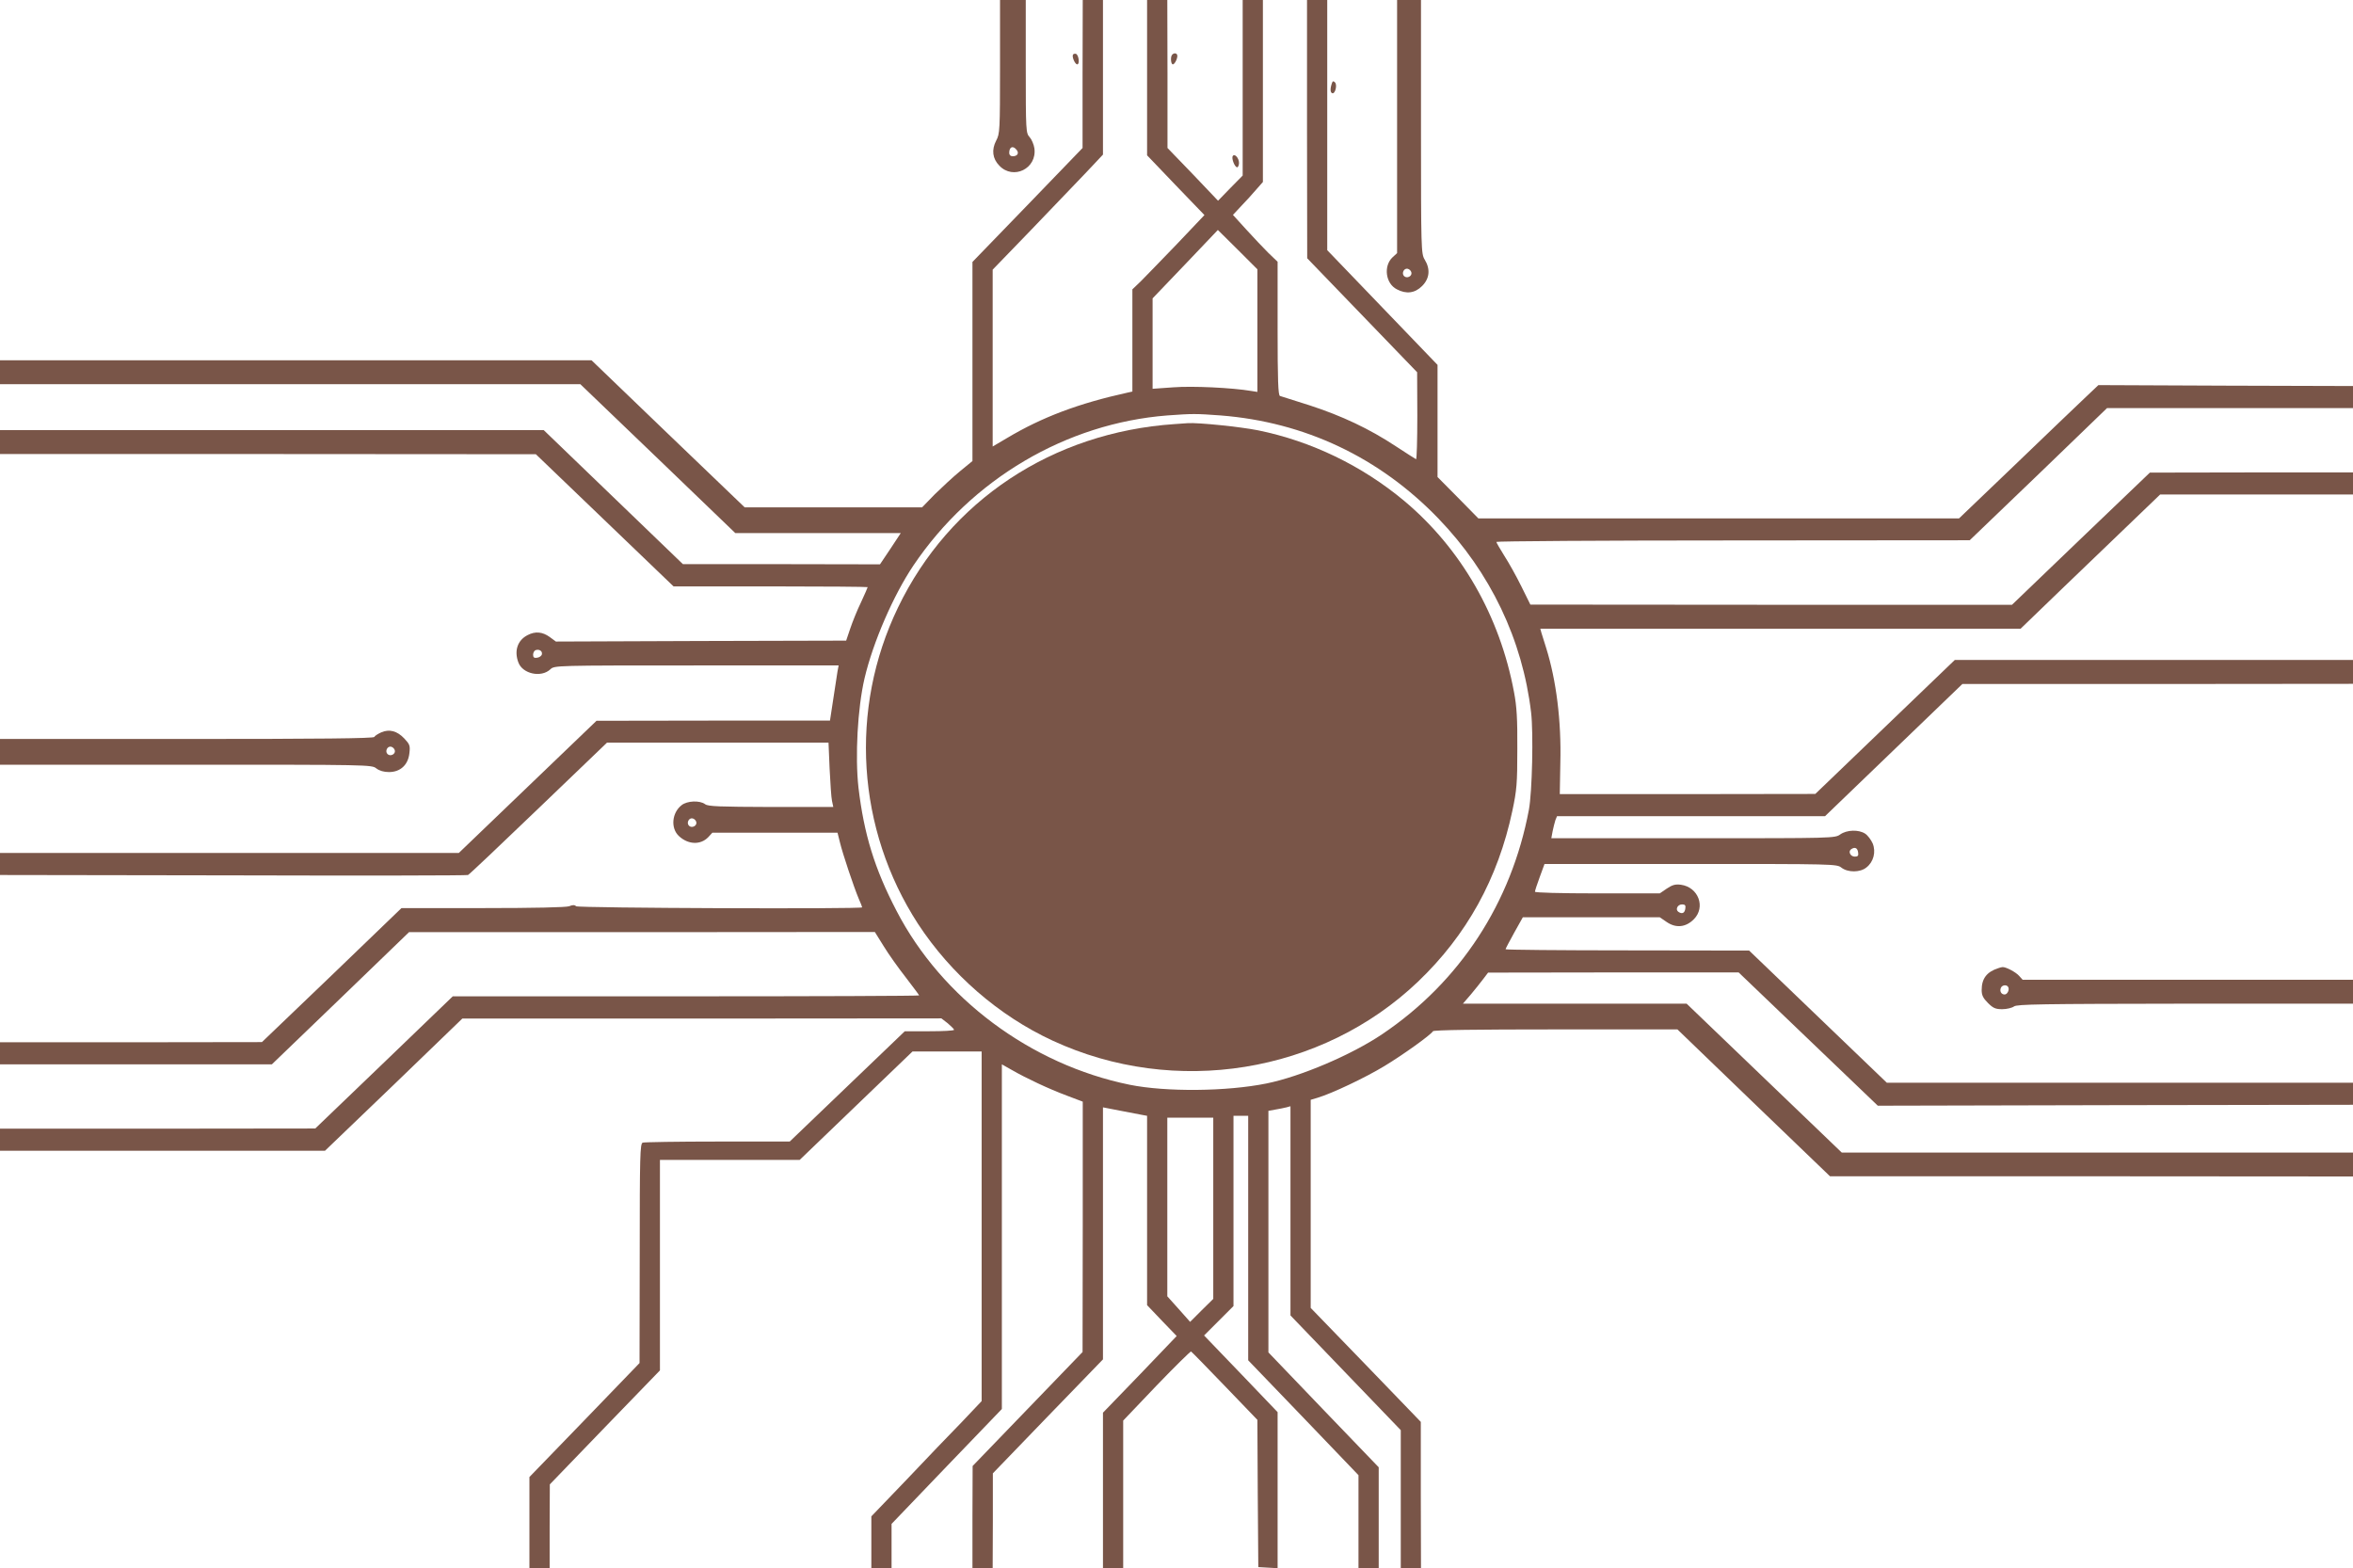
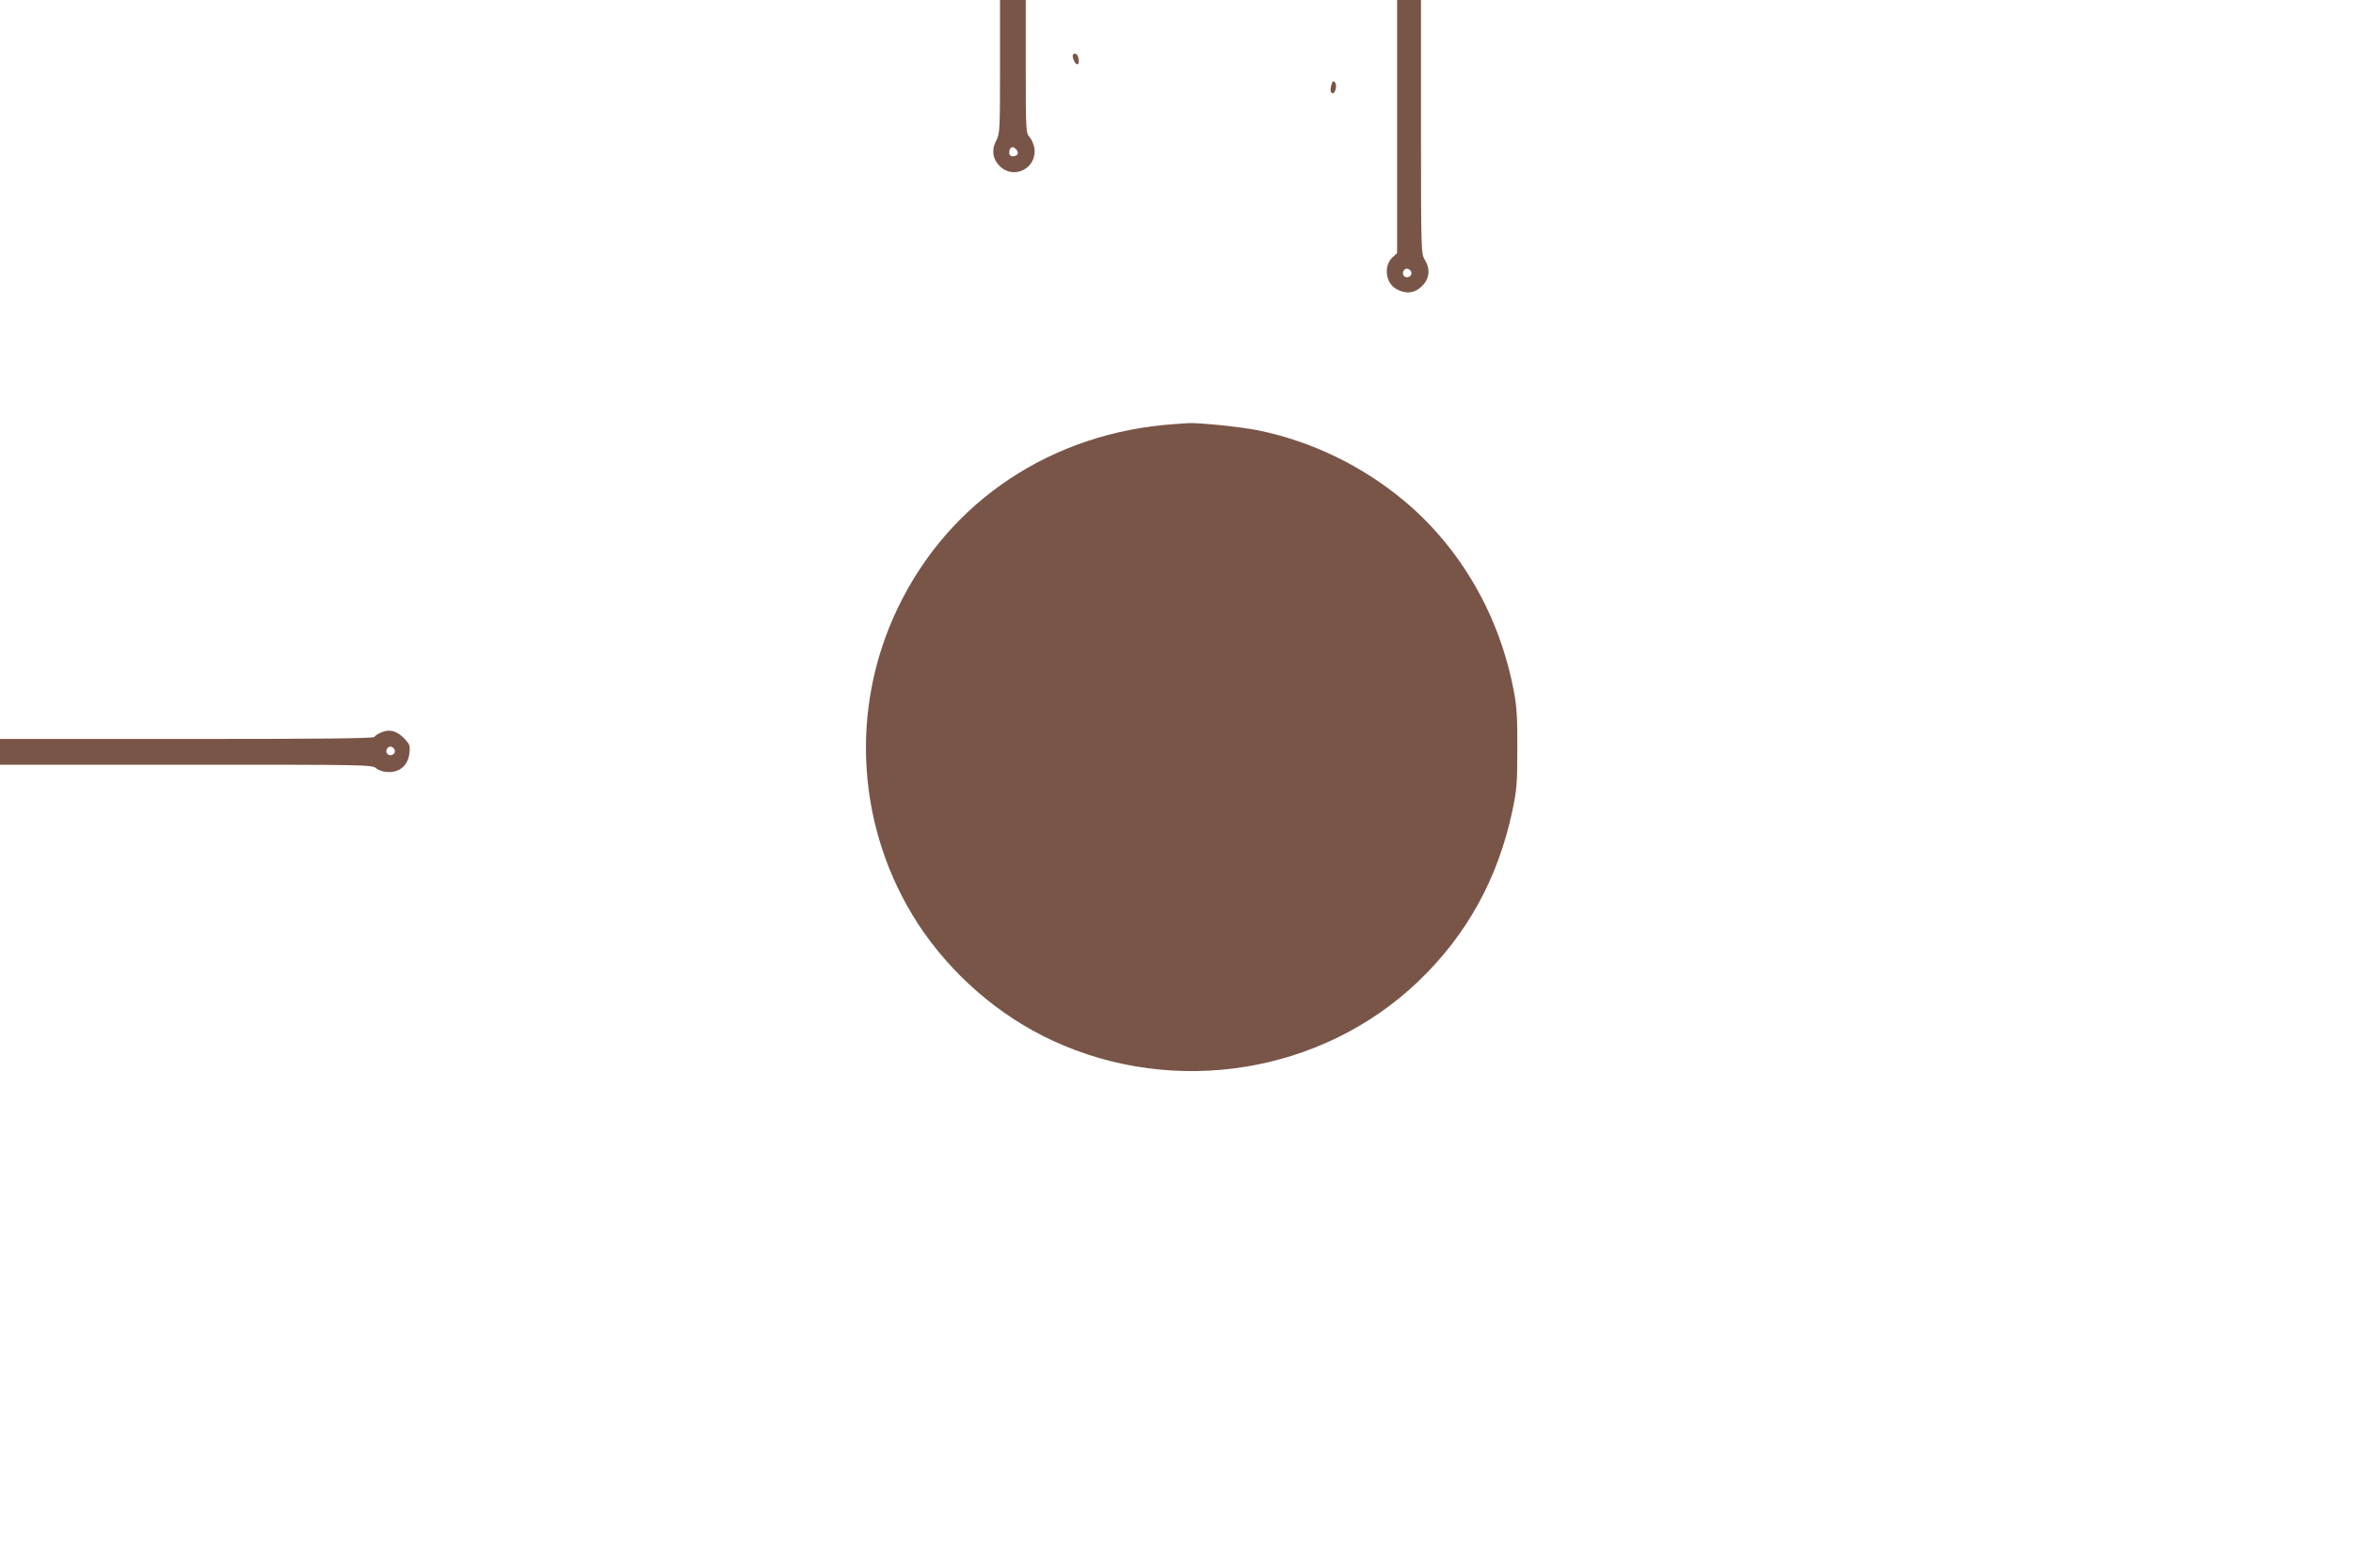
<svg xmlns="http://www.w3.org/2000/svg" version="1.0" width="1280pt" height="853pt" viewBox="0 0 1280 853" preserveAspectRatio="xMidYMid meet">
  <g transform="translate(0,853) scale(0.1,-0.1)" fill="#795548" stroke="none">
    <path d="M5440 8167 c0 -347 -1 -365 -21 -402 -26 -50 -20 -98 17 -136 76 -80 206 -16 191 94 -3 21 -15 49 -26 61 -20 22 -21 31 -21 384 l0 362 -70 0 -70 0 0 -363z m90 -452 c15 -18 5 -35 -21 -35 -12 0 -19 7 -19 18 0 33 20 42 40 17z" />
-     <path d="M5889 8128 l0 -403 -299 -310 -300 -310 0 -541 0 -542 -67 -55 c-38 -31 -99 -88 -138 -126 l-69 -71 -483 0 -482 0 -417 400 -416 400 -1609 0 -1609 0 0 -65 0 -65 1579 0 1578 0 422 -405 421 -405 450 0 450 0 -56 -85 -57 -85 -536 1 -536 0 -379 365 -378 364 -1479 0 -1479 0 0 -65 0 -65 1458 0 1457 -1 374 -359 375 -360 528 0 c290 0 528 -2 528 -4 0 -2 -16 -39 -36 -82 -21 -43 -47 -108 -59 -144 l-22 -65 -790 -2 -789 -3 -34 25 c-39 28 -78 32 -120 10 -55 -28 -74 -86 -50 -149 23 -62 124 -84 174 -37 22 21 26 21 795 21 l773 0 -6 -32 c-3 -18 -13 -86 -23 -150 l-18 -118 -635 0 -635 -1 -374 -359 -375 -360 -1248 0 -1248 0 0 -60 0 -60 1268 -2 c697 -2 1272 -1 1278 2 7 3 179 166 384 363 l372 357 602 0 603 0 6 -142 c4 -79 9 -158 13 -175 l7 -33 -339 0 c-282 1 -342 3 -358 15 -29 22 -98 19 -128 -5 -53 -41 -61 -125 -15 -168 50 -47 118 -50 160 -6 l22 24 341 0 340 0 13 -52 c15 -63 76 -244 102 -306 11 -24 19 -46 19 -48 0 -10 -1546 -4 -1556 6 -8 8 -19 8 -38 0 -17 -6 -188 -10 -470 -10 l-442 0 -379 -365 -380 -364 -712 -1 -713 0 0 -60 0 -60 740 0 739 0 373 359 373 360 1267 0 1267 1 48 -77 c26 -43 81 -120 121 -171 39 -51 72 -95 72 -97 0 -3 -571 -5 -1268 -5 l-1269 0 -374 -360 -374 -359 -857 -1 -858 0 0 -60 0 -60 884 0 884 0 374 359 373 360 1303 0 1303 1 35 -27 c18 -16 34 -31 34 -35 0 -5 -60 -8 -134 -8 l-134 0 -313 -300 -313 -300 -392 0 c-216 0 -399 -3 -408 -6 -14 -6 -16 -68 -16 -603 l-1 -596 -299 -310 -300 -310 0 -247 0 -248 55 0 55 0 0 228 1 227 299 310 300 310 0 573 0 572 380 0 380 0 307 295 307 295 188 0 188 0 0 -951 0 -951 -107 -113 c-60 -61 -195 -202 -300 -313 l-193 -201 0 -140 0 -141 55 0 55 0 0 120 0 120 300 313 300 312 0 938 0 937 53 -30 c78 -45 201 -103 300 -140 l87 -33 0 -681 -1 -681 -299 -310 -299 -310 -1 -277 0 -278 55 0 55 0 1 258 0 257 299 310 300 310 0 685 0 686 98 -19 c53 -10 107 -20 120 -23 l22 -4 0 -515 0 -515 80 -84 81 -84 -200 -209 -201 -208 0 -422 0 -423 55 0 55 0 0 401 0 401 181 190 c100 104 185 187 188 186 4 -2 86 -86 184 -188 l177 -184 2 -401 3 -400 53 -3 52 -3 0 425 0 424 -200 209 -200 208 80 80 80 80 0 518 0 517 40 0 40 0 0 -665 0 -665 300 -312 300 -313 0 -252 0 -253 55 0 55 0 0 274 0 274 -300 312 -300 313 0 657 0 657 38 7 c20 3 47 9 60 12 l22 6 0 -569 0 -569 300 -312 300 -312 0 -375 0 -375 55 0 55 0 -1 398 0 397 -299 310 -300 310 0 566 0 566 40 12 c76 23 256 108 360 171 101 61 252 169 265 190 4 7 238 10 668 10 l662 0 415 -400 415 -399 1423 0 1422 -1 0 65 0 65 -1391 0 -1390 0 -422 405 -422 405 -608 0 -609 0 44 51 c23 28 54 66 68 85 l25 33 682 1 681 0 284 -272 c156 -149 326 -312 378 -362 l95 -91 1293 3 1292 2 0 60 0 60 -1268 0 -1268 0 -375 360 -374 359 -662 1 c-365 0 -663 3 -663 6 0 3 21 43 47 90 l47 84 372 0 373 0 38 -26 c50 -34 103 -29 147 15 66 66 25 175 -70 188 -31 4 -47 -1 -77 -21 l-38 -26 -339 0 c-206 0 -340 4 -340 9 0 6 12 42 26 80 l26 71 795 0 c780 0 795 0 820 -20 35 -27 102 -27 136 1 39 30 53 85 34 131 -9 20 -27 44 -41 53 -35 23 -99 21 -135 -4 -29 -21 -37 -21 -800 -21 l-772 0 7 38 c4 20 11 47 15 60 l9 22 729 0 729 0 373 359 374 360 1063 0 1062 1 0 65 0 65 -1083 0 -1083 0 -380 -365 -379 -364 -695 -1 -695 0 3 169 c6 228 -22 450 -77 626 -10 33 -22 70 -26 83 l-6 22 1306 0 1307 0 226 218 c125 120 296 284 380 365 l153 147 525 0 524 0 0 60 0 60 -552 0 -553 -1 -375 -359 -375 -360 -1310 0 -1310 1 -49 99 c-27 55 -69 130 -93 167 -23 37 -43 71 -43 75 0 4 579 8 1288 8 l1287 1 374 359 373 360 669 0 669 0 0 60 0 60 -692 2 -693 3 -75 -71 c-41 -39 -212 -202 -379 -363 l-304 -291 -1308 0 -1307 0 -111 113 -111 112 0 305 0 305 -300 312 -300 312 0 680 0 681 -55 0 -55 0 0 -702 1 -703 299 -310 299 -310 1 -238 c0 -131 -3 -237 -7 -235 -5 2 -54 34 -111 71 -144 95 -293 165 -468 222 -82 26 -155 49 -161 51 -10 3 -13 84 -13 367 l0 363 -51 49 c-28 28 -82 85 -121 128 l-71 78 44 47 c25 26 62 66 82 90 l37 42 0 495 0 495 -55 0 -55 0 0 -477 0 -478 -67 -68 -67 -69 -137 144 -138 143 0 403 -1 402 -55 0 -55 0 0 -422 0 -423 156 -163 156 -162 -150 -158 c-83 -86 -171 -177 -196 -202 l-46 -44 0 -278 0 -278 -27 -6 c-264 -58 -464 -133 -655 -247 l-78 -46 0 481 0 481 204 211 c111 116 246 257 300 313 l96 102 0 421 0 420 -55 0 -55 0 -1 -402z m951 -1396 l0 -334 -32 5 c-106 18 -323 28 -425 20 l-113 -8 0 246 0 246 178 186 177 186 108 -107 107 -107 0 -333z m-200 -462 c458 -36 864 -228 1185 -561 283 -294 457 -658 504 -1055 13 -110 6 -432 -12 -529 -95 -506 -375 -936 -798 -1221 -168 -113 -443 -230 -629 -268 -217 -44 -547 -47 -745 -7 -539 110 -1022 471 -1268 946 -120 230 -177 418 -207 670 -19 170 -5 432 33 595 46 196 157 452 266 614 317 470 831 773 1381 816 139 10 153 10 290 0z m-3692 -1299 c-2 -9 -13 -17 -26 -19 -16 -3 -22 2 -22 16 0 11 6 22 13 25 20 7 38 -4 35 -22z m840 -914 c4 -20 -25 -34 -40 -19 -15 15 -1 44 19 40 10 -2 19 -11 21 -21z m6320 -165 c3 -17 -2 -22 -18 -22 -25 0 -38 29 -19 41 20 13 34 6 37 -19z m-940 -304 c-3 -25 -17 -32 -37 -19 -19 12 -6 41 19 41 16 0 21 -5 18 -22z m-2568 -1631 l0 -493 -63 -62 -63 -63 -62 70 -62 69 0 486 0 486 125 0 125 0 0 -493z" />
    <path d="M6390 6223 c-665 -45 -1225 -416 -1505 -998 -267 -553 -225 -1206 109 -1721 179 -273 438 -499 732 -635 665 -308 1464 -179 1988 321 265 253 435 561 513 929 24 113 27 148 27 336 1 164 -3 232 -18 310 -77 414 -288 781 -597 1040 -230 192 -506 325 -795 384 -94 19 -327 43 -383 39 -14 -1 -46 -3 -71 -5z" />
    <path d="M7600 7842 l0 -689 -25 -23 c-50 -47 -38 -143 24 -174 51 -27 98 -21 137 18 41 41 46 92 14 144 -19 32 -20 51 -20 722 l0 690 -65 0 -65 0 0 -688z m78 -795 c4 -20 -25 -34 -40 -19 -15 15 -1 44 19 40 10 -2 19 -11 21 -21z" />
    <path d="M5837 8233 c-7 -12 11 -53 23 -53 15 0 8 52 -7 57 -6 2 -13 0 -16 -4z" />
-     <path d="M6377 8233 c-11 -10 -8 -53 3 -53 12 0 30 41 23 53 -5 9 -17 9 -26 0z" />
    <path d="M7246 8079 c-11 -31 -10 -52 1 -56 16 -6 29 45 15 59 -8 8 -13 7 -16 -3z" />
-     <path d="M6706 7681 c-8 -13 11 -61 24 -61 5 0 10 11 10 24 0 26 -24 53 -34 37z" />
    <path d="M2074 4546 c-18 -8 -35 -19 -38 -25 -5 -8 -295 -11 -1022 -11 l-1014 0 0 -70 0 -70 1011 0 c996 0 1011 0 1036 -20 17 -13 41 -20 69 -20 62 0 104 39 111 102 5 42 2 49 -28 81 -39 41 -81 52 -125 33z m74 -99 c4 -20 -25 -34 -40 -19 -15 15 -1 44 19 40 10 -2 19 -11 21 -21z" />
-     <path d="M10870 3263 c-62 -20 -90 -56 -90 -119 0 -28 8 -44 34 -70 28 -28 41 -34 78 -34 24 0 53 7 64 15 16 12 145 14 932 15 l912 0 0 65 0 65 -898 0 -899 0 -19 21 c-18 21 -74 50 -91 48 -4 0 -15 -3 -23 -6z m54 -102 c9 -14 -4 -41 -19 -41 -18 0 -28 17 -21 35 6 17 32 20 40 6z" />
  </g>
</svg>